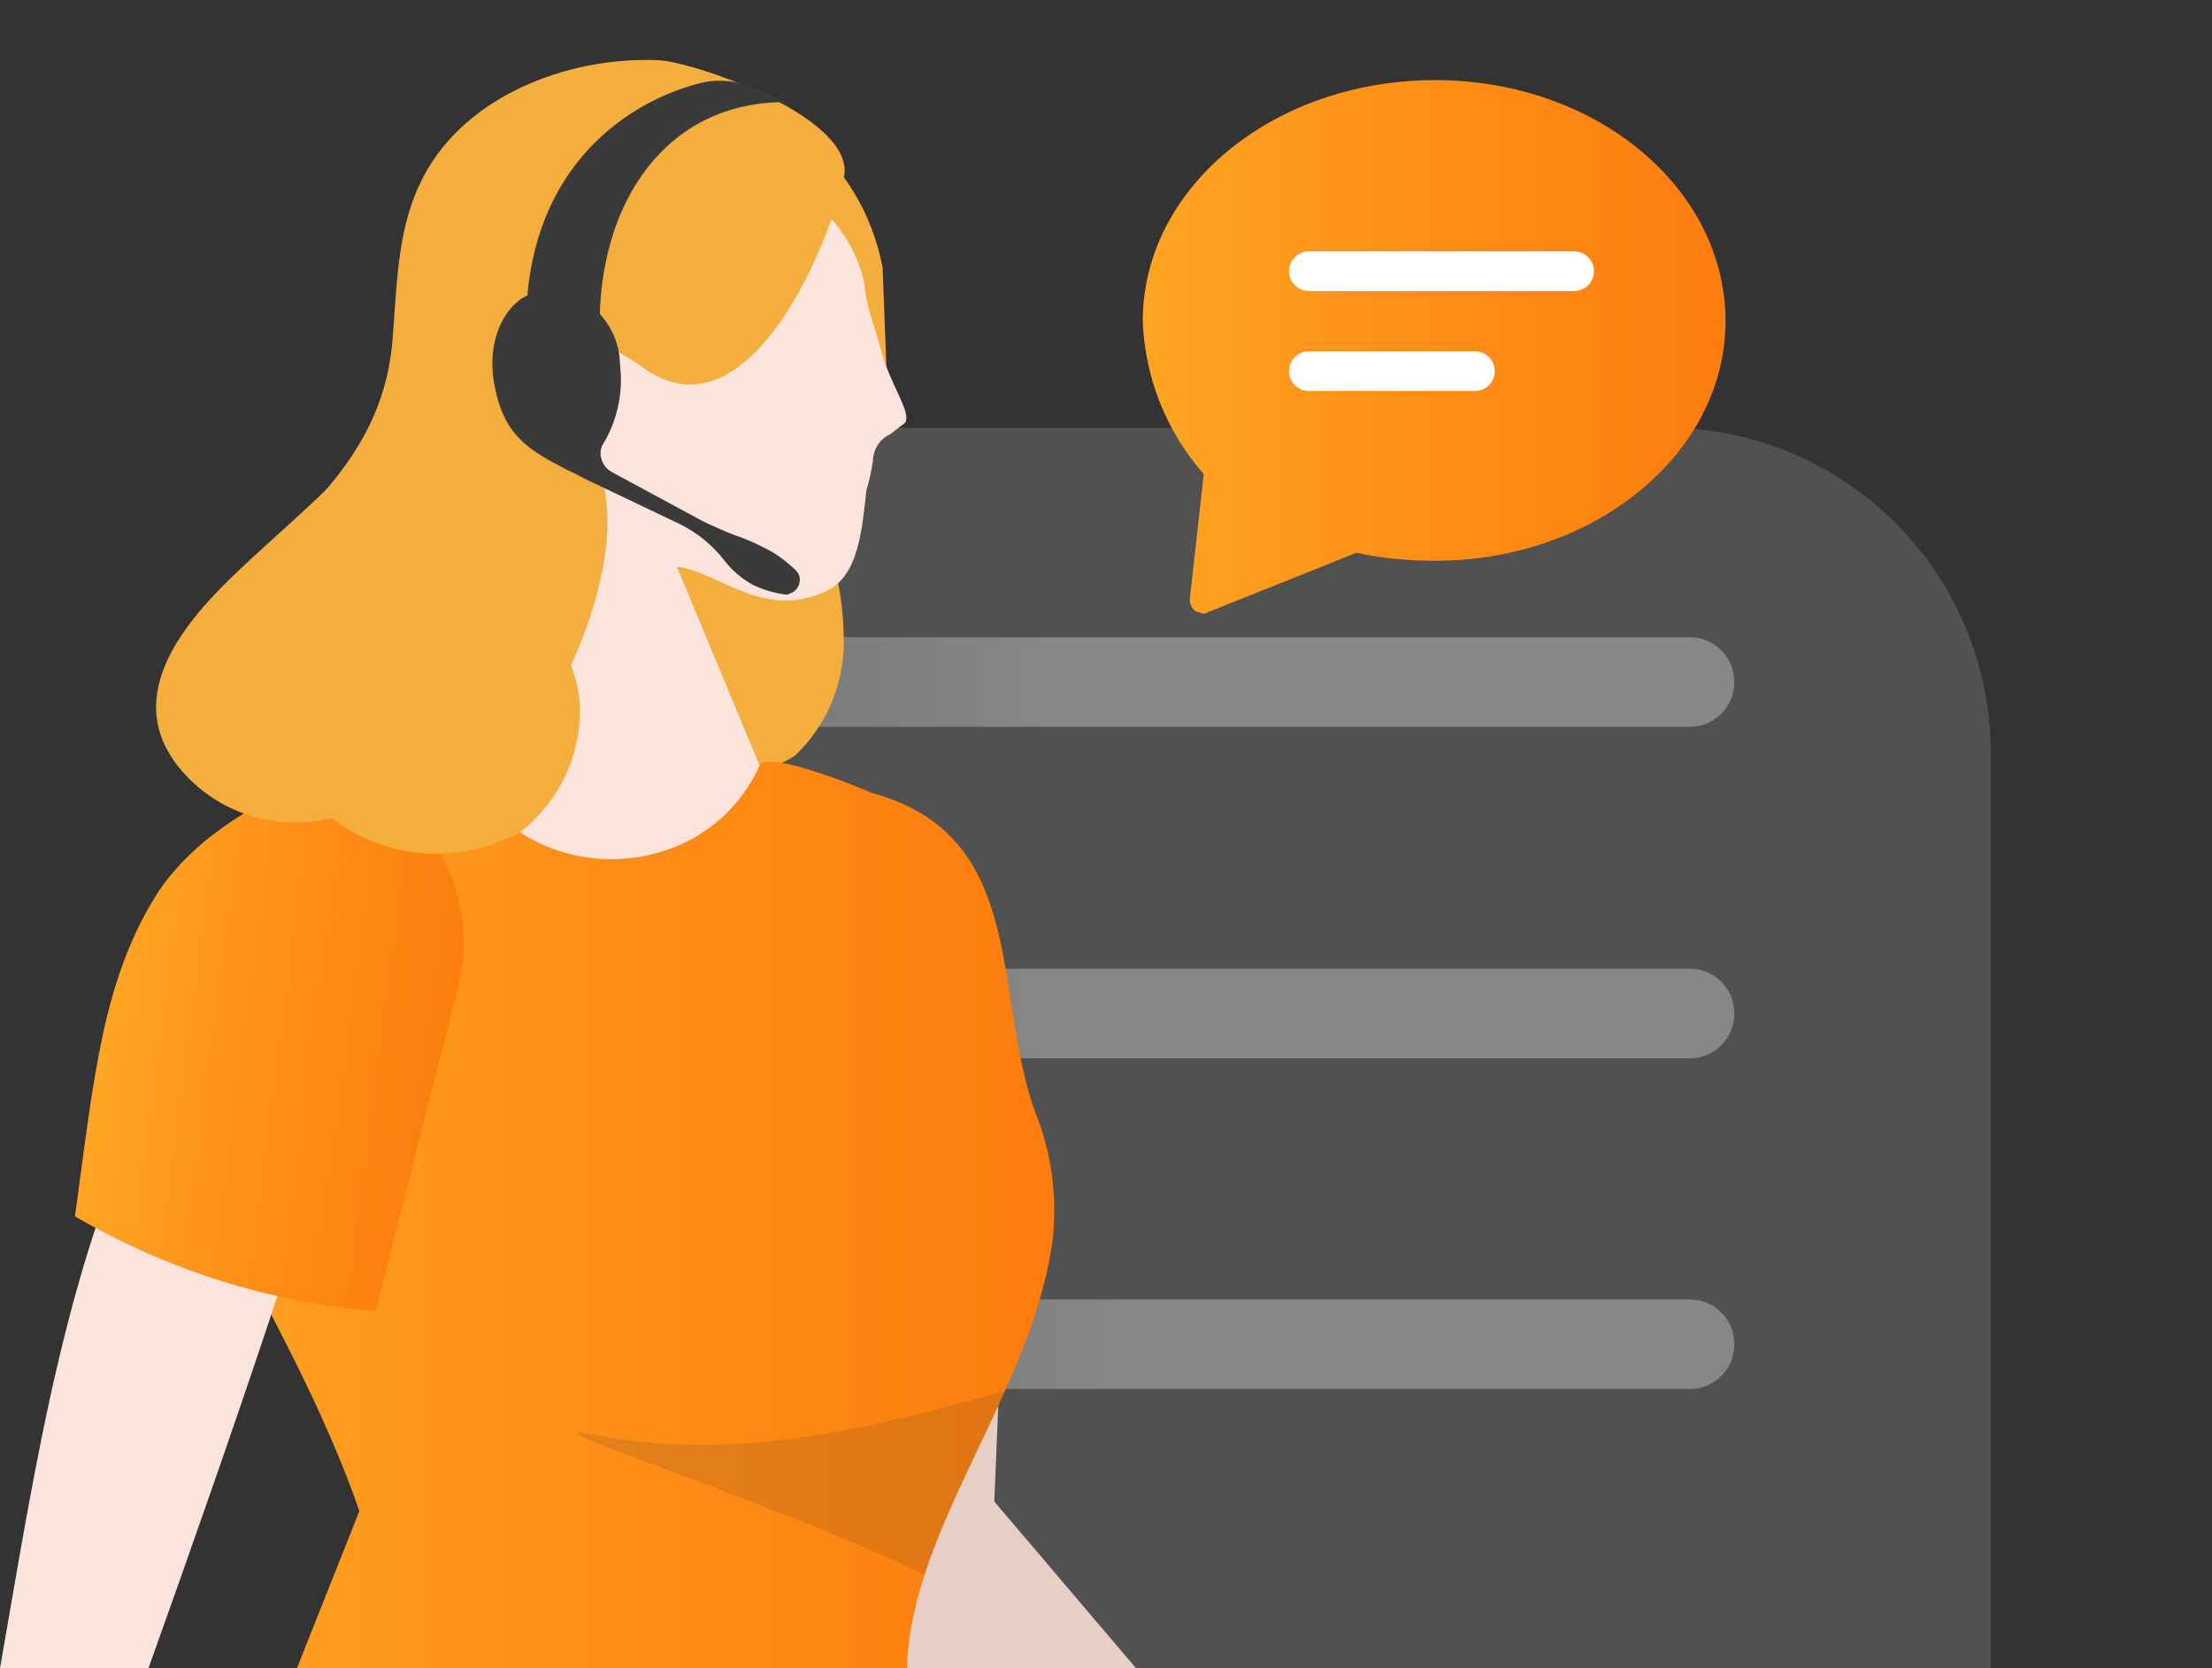
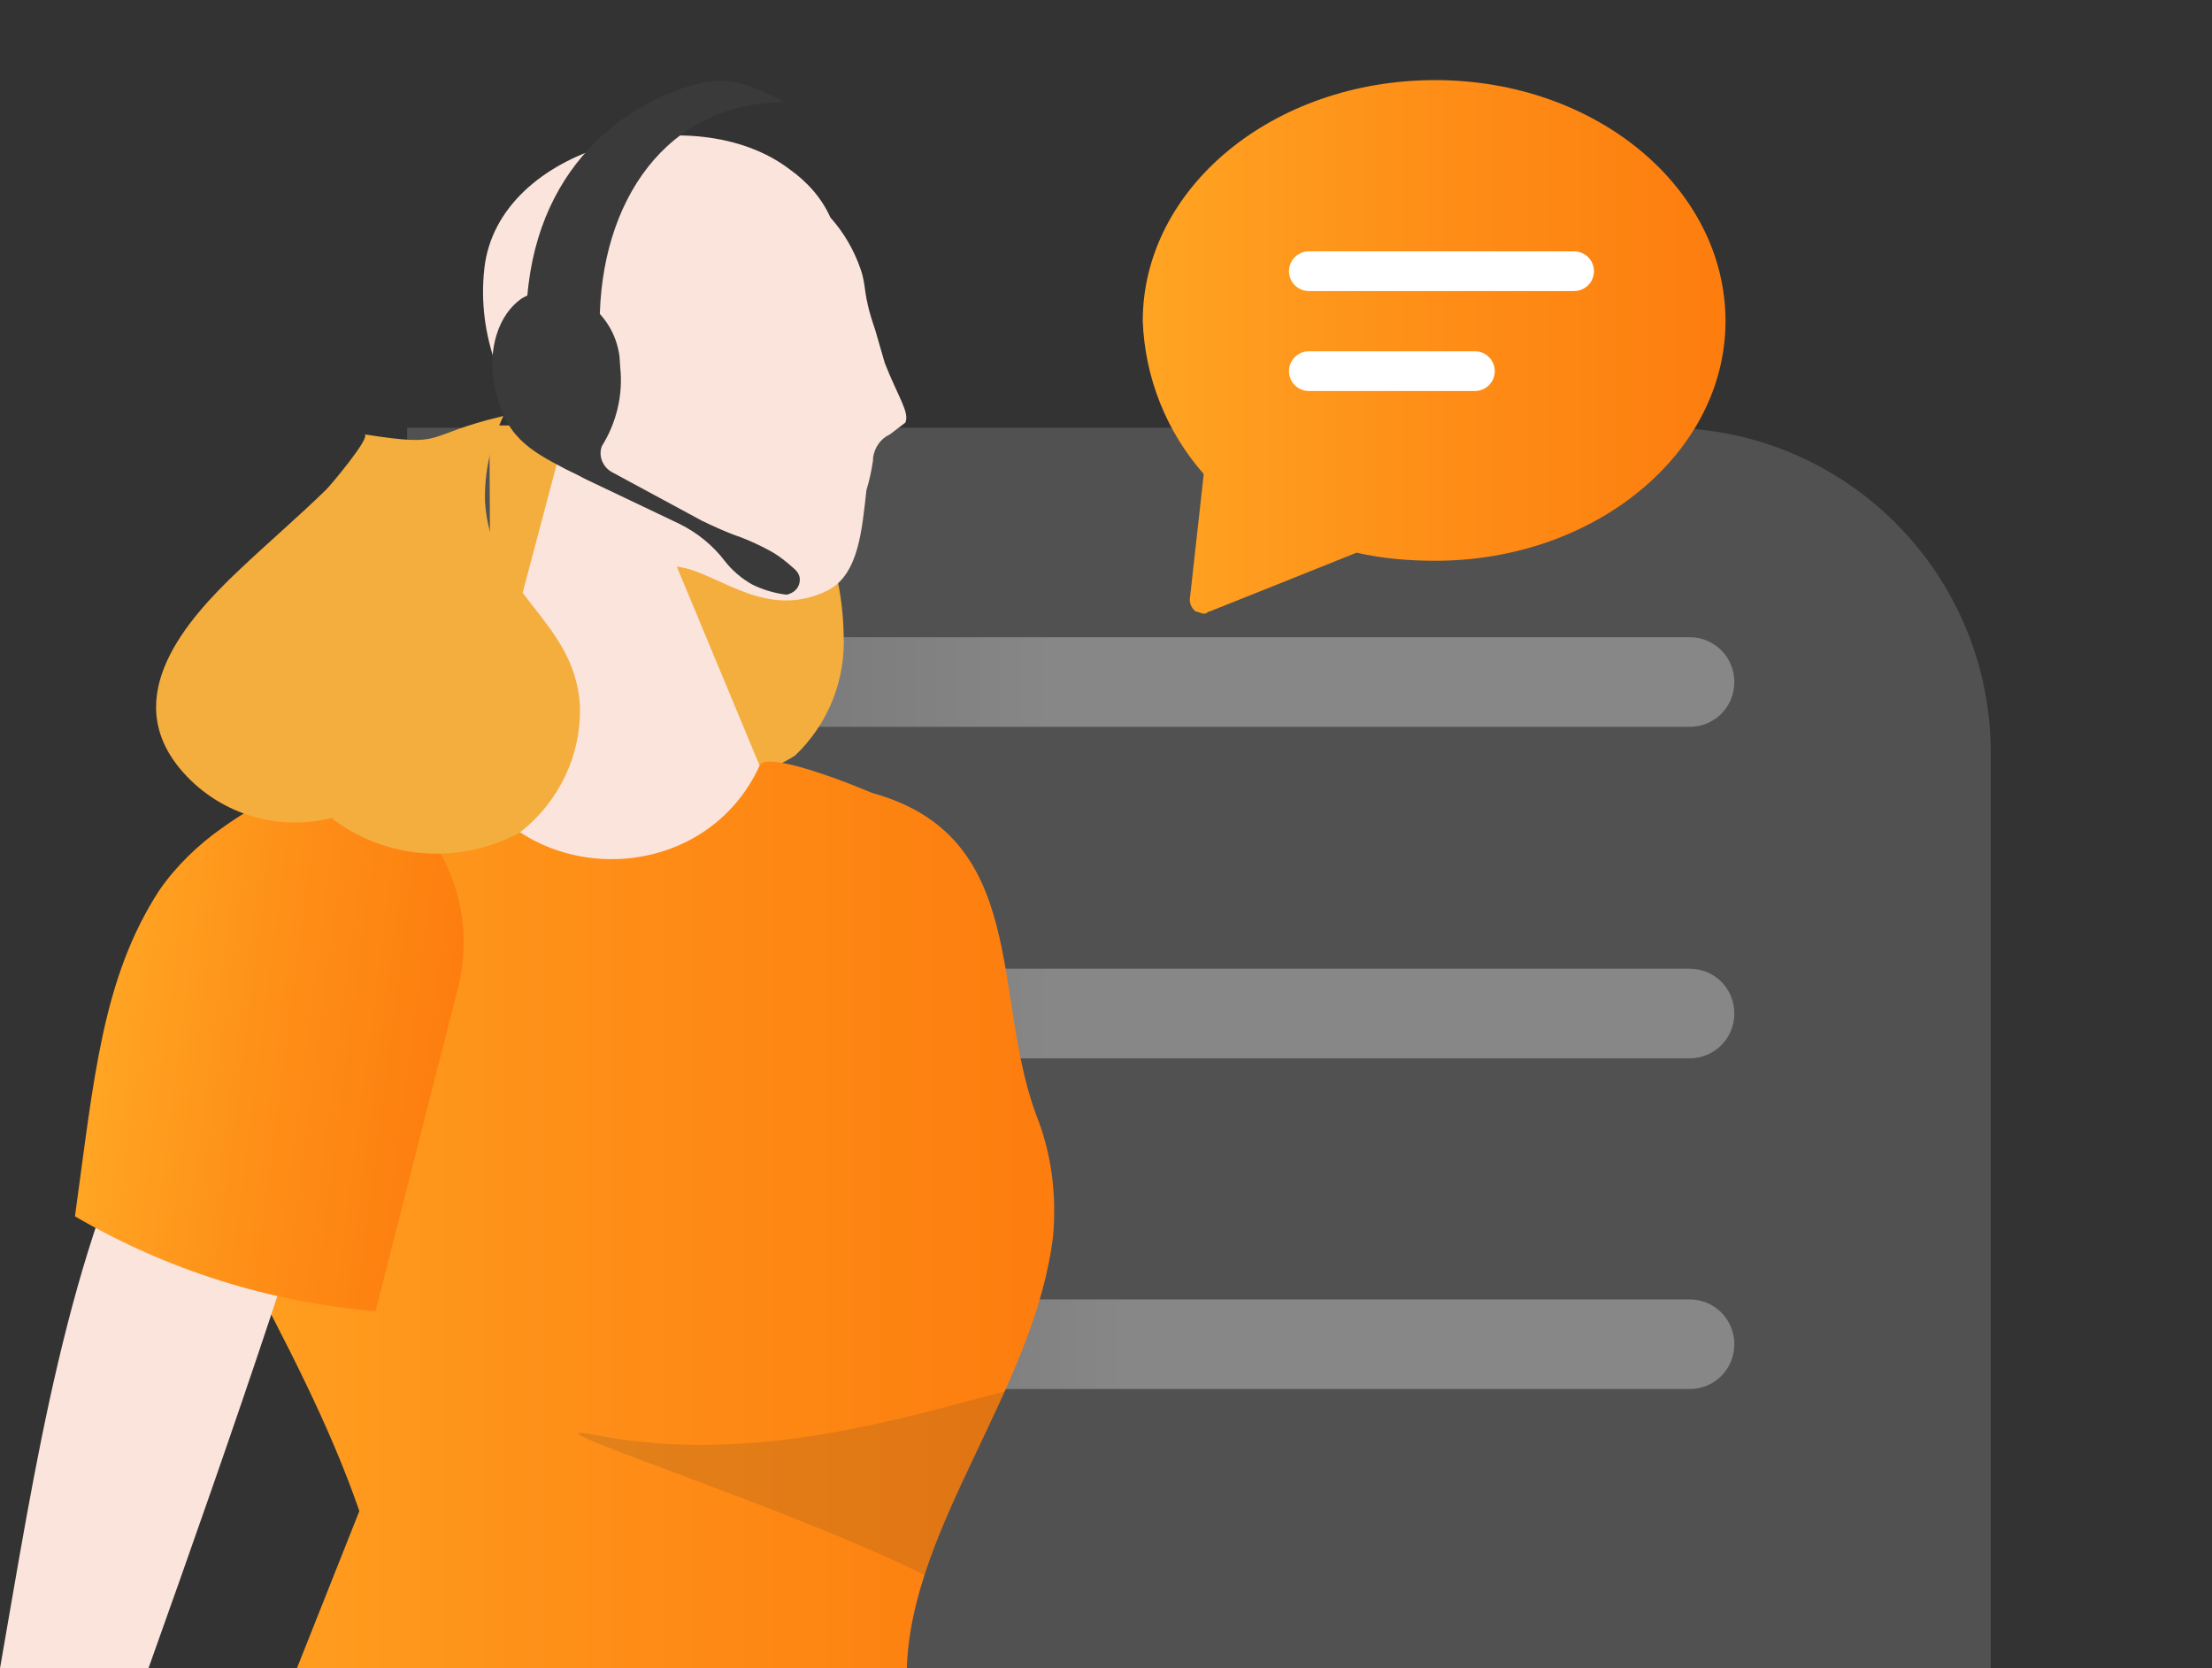
<svg xmlns="http://www.w3.org/2000/svg" version="1.1" id="Layer_1" x="0px" y="0px" viewBox="0 0 301 227" style="enable-background:new 0 0 301 227;" xml:space="preserve">
  <rect x="0" y="0" width="301" height="227" fill="#333333" stroke="none" />
  <style type="text/css">
	.st0{fill:#EFD1C5;}
	.st1{opacity:0.2;fill:#CCCCCC;enable-background:new    ;}
	.st2{opacity:0.4;fill:url(#SVGID_1_);enable-background:new    ;}
	.st3{opacity:0.4;fill:url(#SVGID_2_);enable-background:new    ;}
	.st4{opacity:0.4;fill:url(#SVGID_3_);enable-background:new    ;}
	.st5{fill:#F4AE3D;}
	.st6{fill-rule:evenodd;clip-rule:evenodd;fill:#F4AE3D;}
	.st7{fill:#FBE4DB;}
	.st8{fill:#3A3A3A;}
	.st9{fill:url(#SVGID_4_);}
	.st10{fill:none;stroke:#FFFFFF;stroke-width:5.4;stroke-linecap:round;stroke-linejoin:round;}
	.st11{fill:url(#SVGID_5_);}
	.st12{opacity:0.2;fill:#754C24;enable-background:new    ;}
	.st13{fill:url(#SVGID_6_);}
</style>
-   <path class="st0" d="M135.3,204.3l1.5-36.3l-27.9-10.8c0.2,16-1.5,31.9-0.5,47.8c1.5,7.2,6.3,14.6,12.9,22h33.3L135.3,204.3z" />
  <path class="st1" d="M55.4,227h215.5V102.5c0-24.5-19.8-44.3-44.3-44.3H55.4V227z" />
  <linearGradient id="SVGID_1_" gradientUnits="userSpaceOnUse" x1="34.9" y1="-15.2" x2="225.5" y2="-15.2" gradientTransform="matrix(-1 0 0 1 270.9 108)">
    <stop offset="0" style="stop-color:#D8D8D8" />
    <stop offset="0.48" style="stop-color:#D8D8D8" />
    <stop offset="0.97" style="stop-color:#878787" />
    <stop offset="1" style="stop-color:#878787" />
  </linearGradient>
-   <path class="st2" d="M45.4,92.8L45.4,92.8c0-3.4,2.7-6.1,6.1-6.1h178.4c3.4,0,6.1,2.7,6.1,6.1l0,0c0,3.4-2.7,6.1-6.1,6.1H51.6  C48.2,98.9,45.5,96.2,45.4,92.8z" />
+   <path class="st2" d="M45.4,92.8L45.4,92.8c0-3.4,2.7-6.1,6.1-6.1h178.4c3.4,0,6.1,2.7,6.1,6.1l0,0c0,3.4-2.7,6.1-6.1,6.1H51.6  C48.2,98.9,45.5,96.2,45.4,92.8" />
  <linearGradient id="SVGID_2_" gradientUnits="userSpaceOnUse" x1="34.9" y1="29.9" x2="225.5" y2="29.9" gradientTransform="matrix(-1 0 0 1 270.9 108)">
    <stop offset="0" style="stop-color:#D8D8D8" />
    <stop offset="0.48" style="stop-color:#D8D8D8" />
    <stop offset="0.97" style="stop-color:#878787" />
    <stop offset="1" style="stop-color:#878787" />
  </linearGradient>
  <path class="st3" d="M45.4,137.9L45.4,137.9c0-3.4,2.7-6.1,6.1-6.1h178.4c3.4,0,6.1,2.7,6.1,6.1l0,0c0,3.4-2.7,6.1-6.1,6.1H51.6  C48.2,144,45.5,141.3,45.4,137.9z" />
  <linearGradient id="SVGID_3_" gradientUnits="userSpaceOnUse" x1="34.9" y1="74.9" x2="205.5" y2="74.9" gradientTransform="matrix(-1 0 0 1 270.9 108)">
    <stop offset="0" style="stop-color:#D8D8D8" />
    <stop offset="0.48" style="stop-color:#D8D8D8" />
    <stop offset="0.97" style="stop-color:#878787" />
    <stop offset="1" style="stop-color:#878787" />
  </linearGradient>
  <path class="st4" d="M65.4,182.9L65.4,182.9c0-3.4,2.7-6.1,6.1-6.1h158.4c3.4,0,6.1,2.7,6.1,6.1l0,0c0,3.4-2.7,6.1-6.1,6.1H71.6  C68.2,189,65.5,186.3,65.4,182.9z" />
  <path class="st5" d="M108.2,102.8c4.5-4.3,6.9-10.3,6.6-16.5c-0.2-10.9-4.9-21.3-13.1-28.6l-35.1,0.2l0.2,44.7l17.7-0.1  C91.7,107.2,100.9,107.4,108.2,102.8z" />
-   <path class="st6" d="M86.7,74.7l34.2-17.3l-0.8-21c-2.8-14.9-16.1-25.6-31.3-25L86,11.5c-17,0.6-30.2,14.8-29.6,31.8l1.2,32.5  L86.7,74.7z" />
  <path class="st7" d="M123.2,57.5l-2.1,1.6c-1.3,0.6-2.1,1.8-2.3,3.2v0.3c-0.2,1.4-0.5,2.8-0.9,4.1c-0.6,5.2-1,11.4-5.2,13.6  c-8.6,4.3-15.1-2.6-20.6-3.2l12.9,31c-1.1,6.8-16.1,10.8-23,11l-13.9,0.2c-4,0.1-5.3-5.9-4.6-9.9L75.8,63l-2.1-2.3  c-5.3-6.8-8.8-15-7.8-24.1c1.8-16.8,28.6-23.4,41.5-13.6c2.4,1.7,4.4,3.9,5.6,6.6c1.8,2,3.2,4.4,4.1,7c0.9,2.6,0.2,3.1,2,8.3  l1.3,4.5C122.2,54,123.8,56.1,123.2,57.5z" />
-   <path class="st5" d="M72.3,55.2c0.2,4.6,4.1,8.2,8.7,8c0.2,0,0.3-0.1,0.4,0c2.4,6.9,1,14.3-1.2,21c-1.1,3.2-2.4,6.3-3.9,9.3  c-1.5-6.2-5.2-11.6-10.5-15.3C54,70,37.7,73,29.5,84.8C38,70.6,51.8,64.5,53.4,46.4C54,39.2,54,31.8,57,25.3  c5.4-12,20.1-17.7,32.7-17.1c4.7,0.2,27.2,7.9,25.1,16.1c-3,12.2-13.8,34.9-26.9,26c-1.5-1.1-5.5-3.8-7.5-3.7  C75.8,46.8,72.2,50.6,72.3,55.2z" />
  <path class="st8" d="M95.3,11.3c2-0.5,4.1-0.4,6,0.2c1,0.3,2,0.8,3,1.2c0.6,0.3,1.9,0.9,2.5,1.2c-16.1,0-25.2,13.5-25.2,30.2h-10  C71.6,24.1,84,14.2,95.3,11.3z" />
  <linearGradient id="SVGID_4_" gradientUnits="userSpaceOnUse" x1="35.96" y1="-707.2" x2="115.35" y2="-707.2" gradientTransform="matrix(-1 0 0 -1 270.9 -660)">
    <stop offset="0" style="stop-color:#FD7D0E" />
    <stop offset="0.5" style="stop-color:#FE8E17" />
    <stop offset="1" style="stop-color:#FFA423" />
  </linearGradient>
  <path class="st9" d="M163.8,64.5l-1.9,17.1c0,0.6,0.3,1.2,0.8,1.6c0.3,0,0.8,0.3,1.1,0.3c0.5,0,0.5-0.3,0.8-0.3l20-8  c3.5,0.8,7.1,1.1,10.7,1.1c21.8,0,39.5-14.7,39.5-32.6c0-18.1-17.6-32.8-39.5-32.8c-22.1,0-39.8,14.7-39.8,32.8  C155.8,51.4,158.7,58.7,163.8,64.5z" />
  <line class="st10" x1="178.1" y1="36.9" x2="214.2" y2="36.9" />
  <line class="st10" x1="178.1" y1="50.5" x2="200.7" y2="50.5" />
  <linearGradient id="SVGID_5_" gradientUnits="userSpaceOnUse" x1="127.431" y1="57.31" x2="251.871" y2="57.31" gradientTransform="matrix(-1 0 0 1 270.9 108)">
    <stop offset="0" style="stop-color:#FD7D0E" />
    <stop offset="0.5" style="stop-color:#FE8E17" />
    <stop offset="1" style="stop-color:#FFA423" />
  </linearGradient>
  <path class="st11" d="M143.3,168.2c0.5-5.6-0.2-11.3-2.3-16.5c-6.1-16.4-0.9-37.9-22.3-43.8c-6.4-2.7-14.5-5.4-15.3-3.8  c-7.8,17.2-32.9,17-40.5-0.2c-78.8,13.2-30.3,54.4-14,101.7c-1,2.5-4.6,11.6-8.5,21.4h83C124,207.5,140.8,188.9,143.3,168.2z" />
  <path class="st7" d="M20.2,227c11.4-31.9,23.7-67.5,26.2-80.2H21.5C9.1,170.2,4.8,199.6,0,227H20.2z" />
  <path class="st12" d="M136.8,189.3c-3.8,8.4-8.3,16.7-11,25c-18.7-9.4-57.4-21.5-44.5-19C102.8,199.5,124.2,192.5,136.8,189.3z" />
  <linearGradient id="SVGID_6_" gradientUnits="userSpaceOnUse" x1="-1356.83" y1="-1447.458" x2="-1309.08" y2="-1447.458" gradientTransform="matrix(-0.992 -0.129 0.129 -0.992 -1097.219 -1467.077)">
    <stop offset="0" style="stop-color:#FD7D0E" />
    <stop offset="0.5" style="stop-color:#FE8E17" />
    <stop offset="1" style="stop-color:#FFA423" />
  </linearGradient>
  <path class="st13" d="M10.2,165.5c12.5,7.3,26.5,11.7,40.9,12.9l11.2-43.9c3.1-11.9-3-24.3-14.3-29.1l0,0  c-5.6-0.2-13.1,3.9-17.7,7.2c-3.3,2.3-6.3,5.2-8.6,8.5C13.9,133.1,12.8,146.7,10.2,165.5z" />
  <path class="st5" d="M70.7,113.3c5.4-4.2,8.5-10.7,8.2-17.5C78.1,84.2,66.7,80.7,66,68.2c-0.1-4,0.8-8,2.5-11.6  c-11.4,2.7-7.4,4.3-18.9,2.5c1,0.3-5,7.4-5.3,7.6c-3.8,3.7-7.9,7.2-11.8,10.9c-7.2,6.8-16.2,17.1-8,27c5,6,13,8.6,20.6,6.7  C52.5,117,62.5,117.7,70.7,113.3z" />
  <path class="st8" d="M67.3,52.5c-1-4.9,0.5-9.7,3.7-11.9c0.7-0.4,1.4-0.7,2.1-0.9h0.1c2.2-0.5,4.5,0,6.4,1.3  c2.6,1.7,4.3,4.4,4.7,7.5l0.1,1.5c0.4,3.7-0.5,7.5-2.5,10.7c-0.5,1.3,0.1,2.8,1.3,3.5l12.4,6.7c1.7,0.8,3.4,1.6,5.2,2.2  c1.3,0.5,2.6,1.1,3.9,1.8c1.3,0.7,2.4,1.6,3.5,2.6c0.3,0.3,0.5,0.6,0.6,1c0.2,1-0.4,2-1.4,2.3c-0.1,0.1-0.3,0.1-0.5,0.1  c-1.6-0.2-3.2-0.7-4.6-1.4c-1.4-0.8-2.7-1.9-3.7-3.2c-1.6-2.1-3.7-3.8-6.1-5l-12.6-6L79.3,65c-0.7-0.4-1.6-0.8-2.2-1.1  C71.9,61.2,68.6,59.3,67.3,52.5z" />
</svg>